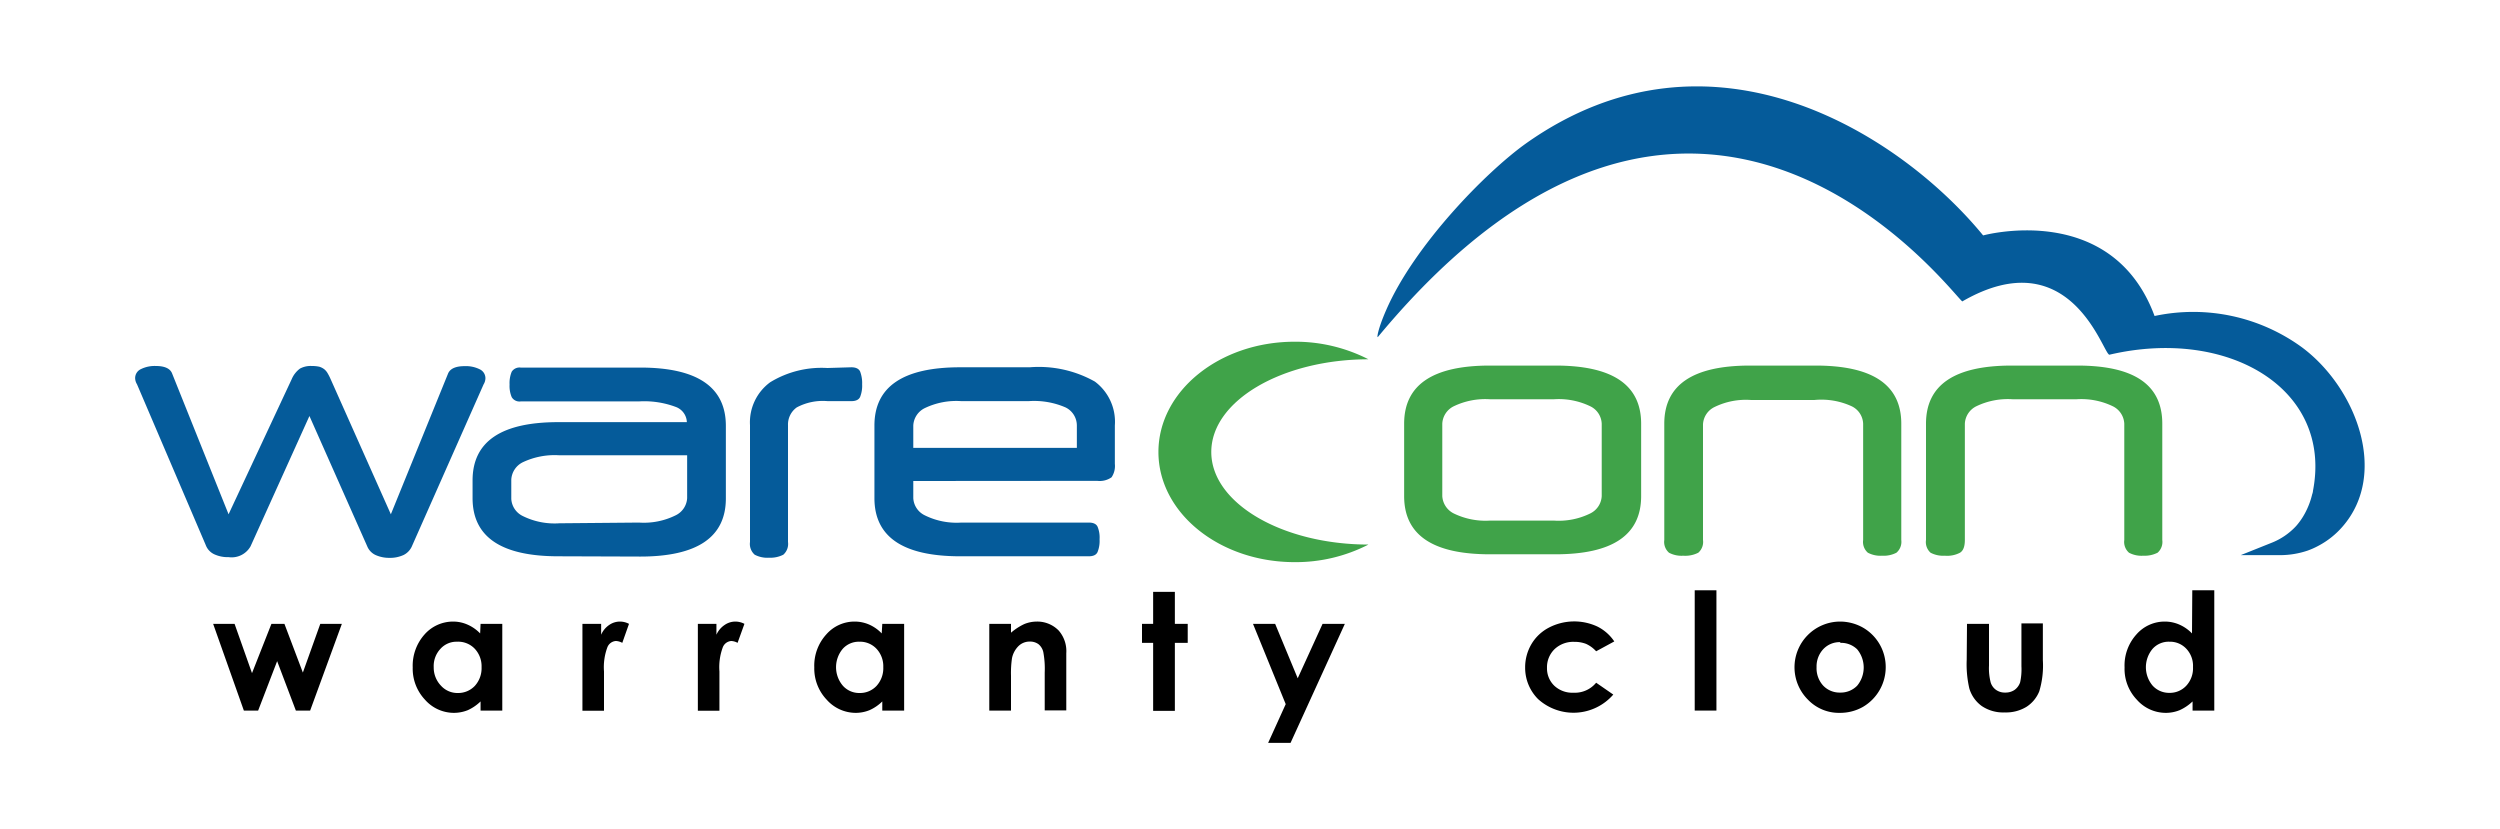
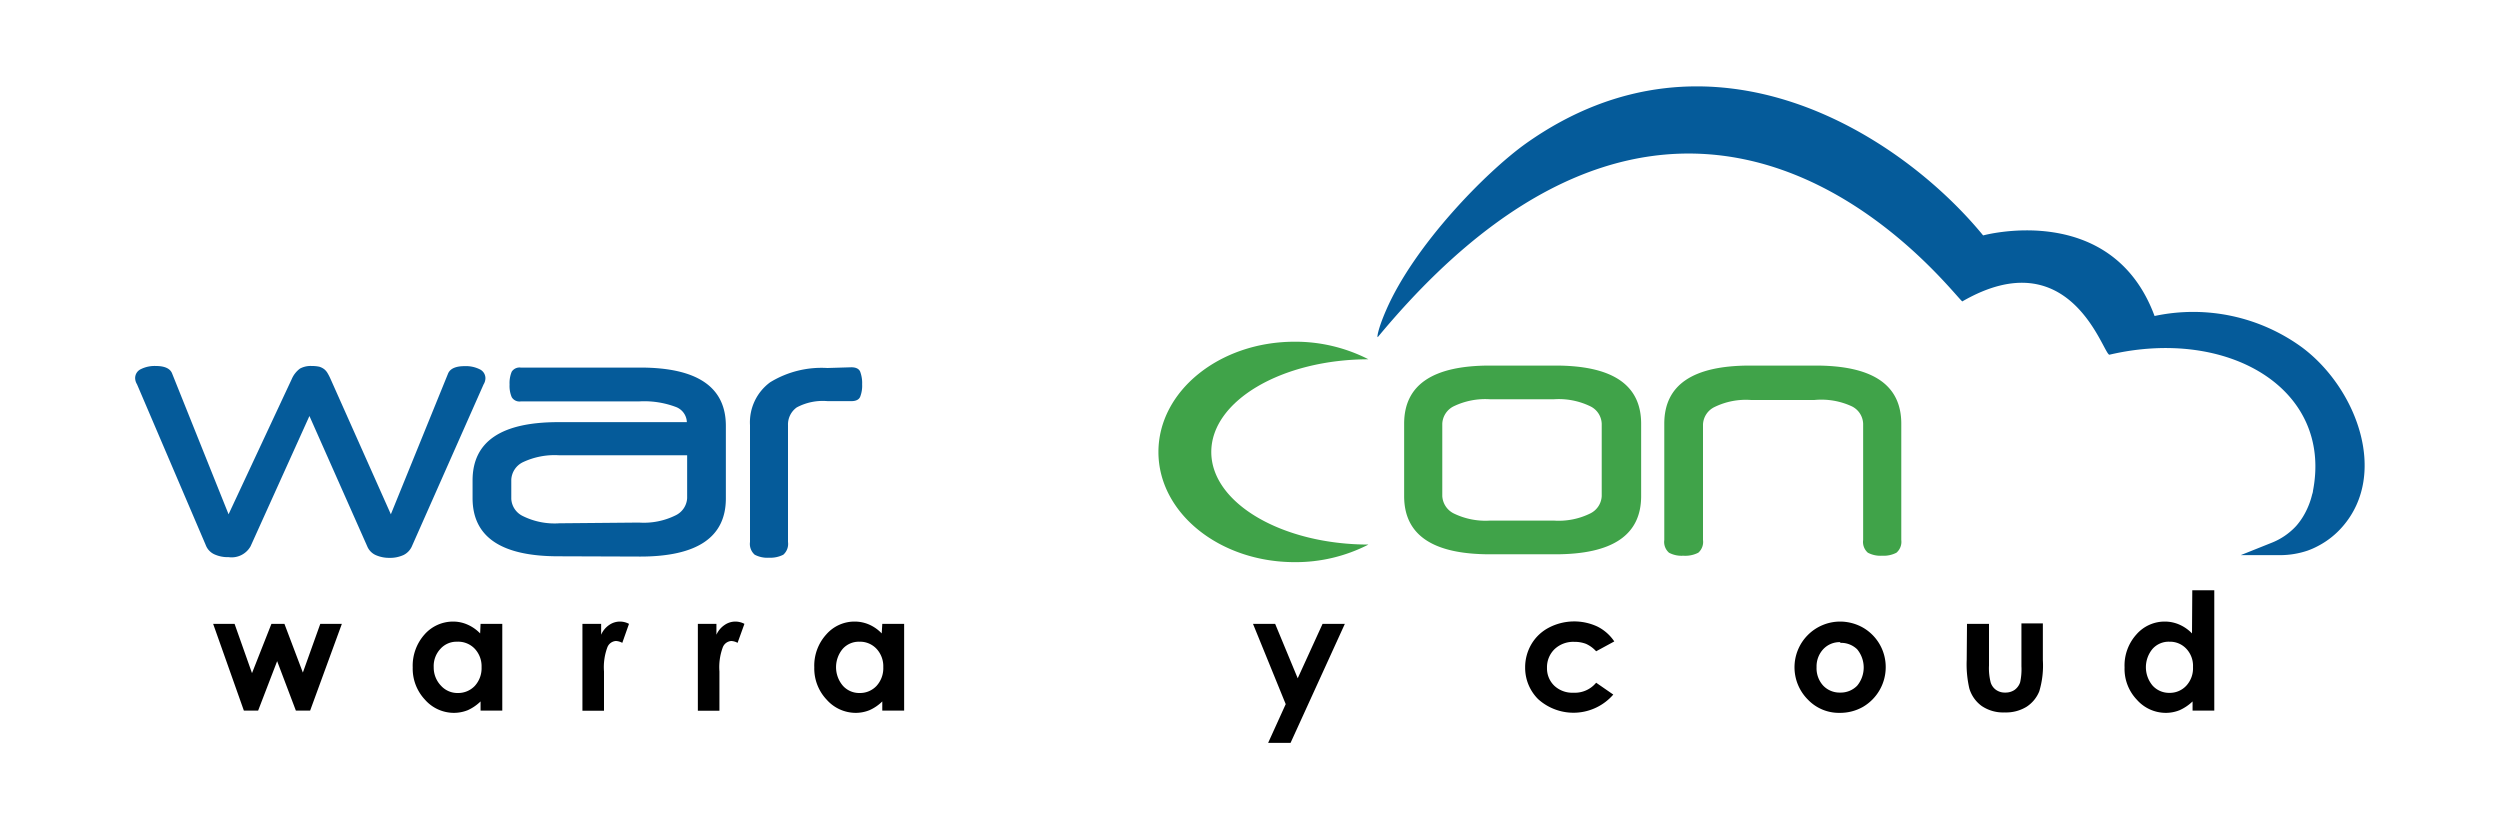
<svg xmlns="http://www.w3.org/2000/svg" id="圖層_1" data-name="圖層 1" viewBox="0 0 175 58">
  <defs>
    <style>.cls-1{fill:#40a349;}.cls-2{fill:#055b9a;}</style>
  </defs>
  <title>wareconnLOGO</title>
  <path d="M14.92,43.67h1.5l1.22,3.45L19,43.67h.91l1.29,3.41,1.22-3.41h1.51l-2.22,6.07h-1L19.4,46.28l-1.33,3.46h-1Z" />
  <path d="M33.64,43.67h1.52v6.07H33.64V49.1a3.15,3.15,0,0,1-.89.61,2.63,2.63,0,0,1-1,.19,2.7,2.7,0,0,1-2-.92,3.17,3.17,0,0,1-.86-2.26,3.29,3.29,0,0,1,.83-2.31,2.66,2.66,0,0,1,2-.9,2.48,2.48,0,0,1,1,.21,2.76,2.76,0,0,1,.89.62ZM32,44.92a1.51,1.51,0,0,0-1.17.5,1.76,1.76,0,0,0-.47,1.28A1.83,1.83,0,0,0,30.87,48a1.55,1.55,0,0,0,1.18.51,1.6,1.6,0,0,0,1.19-.5,1.84,1.84,0,0,0,.47-1.31,1.79,1.79,0,0,0-.47-1.28A1.6,1.6,0,0,0,32,44.92Z" />
  <path d="M40.77,43.67h1.31v.76a1.6,1.6,0,0,1,.56-.68,1.32,1.32,0,0,1,.77-.24,1.36,1.36,0,0,1,.62.16L43.56,45a1,1,0,0,0-.45-.13.69.69,0,0,0-.59.43A4,4,0,0,0,42.28,47v2.75H40.77Z" />
  <path d="M48.85,43.67h1.3v.76a1.61,1.61,0,0,1,.57-.68,1.32,1.32,0,0,1,.77-.24,1.36,1.36,0,0,1,.62.16L51.63,45a1,1,0,0,0-.44-.13.69.69,0,0,0-.59.43A4,4,0,0,0,50.36,47v2.75H48.85Z" />
  <path d="M61.76,43.67h1.53v6.07H61.76V49.1a3,3,0,0,1-.89.61,2.58,2.58,0,0,1-1,.19,2.72,2.72,0,0,1-2-.92A3.17,3.17,0,0,1,57,46.72a3.25,3.25,0,0,1,.84-2.31,2.62,2.62,0,0,1,2-.9,2.53,2.53,0,0,1,1,.21,2.72,2.72,0,0,1,.88.62Zm-1.6,1.25a1.51,1.51,0,0,0-1.17.5A2,2,0,0,0,59,48a1.53,1.53,0,0,0,1.17.51,1.58,1.58,0,0,0,1.19-.5,1.84,1.84,0,0,0,.47-1.31,1.79,1.79,0,0,0-.47-1.28A1.58,1.58,0,0,0,60.16,44.92Z" />
-   <path d="M69.25,43.67h1.52v.62a4,4,0,0,1,.94-.61,2.35,2.35,0,0,1,.86-.17,2.09,2.09,0,0,1,1.54.63,2.19,2.19,0,0,1,.53,1.59v4H73.13V47.08a6.35,6.35,0,0,0-.1-1.44,1,1,0,0,0-.34-.55,1,1,0,0,0-.6-.18,1.11,1.11,0,0,0-.79.31,1.66,1.66,0,0,0-.46.85,7.25,7.25,0,0,0-.07,1.23v2.44H69.25Z" />
-   <path d="M80.72,41.43h1.52v2.24h.9V45h-.9v4.76H80.72V45h-.78V43.67h.78Z" />
  <path d="M87.71,43.67h1.55l1.58,3.81,1.74-3.81h1.56L90.34,52H88.77L90,49.29Z" />
  <path d="M113,44.9l-1.27.69a2.14,2.14,0,0,0-.71-.52,2.23,2.23,0,0,0-.82-.14,1.9,1.9,0,0,0-1.38.51,1.76,1.76,0,0,0-.53,1.31A1.68,1.68,0,0,0,108.8,48a1.84,1.84,0,0,0,1.34.49,1.93,1.93,0,0,0,1.59-.7l1.2.83a3.69,3.69,0,0,1-5.26.32,3.1,3.1,0,0,1-.91-2.22,3.19,3.19,0,0,1,.44-1.63,3.06,3.06,0,0,1,1.23-1.16,3.84,3.84,0,0,1,3.39-.07A3.08,3.08,0,0,1,113,44.9Z" />
-   <path d="M118.63,41.32h1.52v8.42h-1.52Z" />
  <path d="M128.81,43.51a3.26,3.26,0,0,1,1.61.43A3.18,3.18,0,0,1,132,46.7a3.22,3.22,0,0,1-1.59,2.78,3.24,3.24,0,0,1-1.63.42,3,3,0,0,1-2.23-.93,3.2,3.2,0,0,1,2.23-5.46Zm0,1.44a1.57,1.57,0,0,0-1.18.49,1.77,1.77,0,0,0-.47,1.26,1.8,1.8,0,0,0,.46,1.29,1.58,1.58,0,0,0,1.19.49A1.6,1.6,0,0,0,130,48a2,2,0,0,0,0-2.55A1.61,1.61,0,0,0,128.83,45Z" />
  <path d="M137.69,43.67h1.54v2.92a4,4,0,0,0,.12,1.19,1,1,0,0,0,.37.51,1.06,1.06,0,0,0,.65.19,1.12,1.12,0,0,0,.64-.18,1.07,1.07,0,0,0,.4-.54,4.23,4.23,0,0,0,.09-1.12v-3H143v2.57a6.28,6.28,0,0,1-.25,2.18,2.32,2.32,0,0,1-.9,1.09,2.75,2.75,0,0,1-1.52.39,2.67,2.67,0,0,1-1.61-.45,2.33,2.33,0,0,1-.87-1.24,7.51,7.51,0,0,1-.18-2Z" />
  <path d="M153.46,41.32H155v8.42h-1.52V49.1a3.19,3.19,0,0,1-.9.61,2.58,2.58,0,0,1-1,.19,2.7,2.7,0,0,1-2-.92,3.12,3.12,0,0,1-.86-2.26,3.24,3.24,0,0,1,.83-2.31,2.62,2.62,0,0,1,2-.9,2.53,2.53,0,0,1,1,.21,2.76,2.76,0,0,1,.89.62Zm-1.6,3.6a1.51,1.51,0,0,0-1.18.5,2,2,0,0,0,0,2.57,1.55,1.55,0,0,0,1.17.51,1.57,1.57,0,0,0,1.19-.5,1.8,1.8,0,0,0,.47-1.31,1.74,1.74,0,0,0-.47-1.28A1.56,1.56,0,0,0,151.86,44.92Z" />
  <path class="cls-1" d="M98.29,29.66c0-2.72,2-4.07,6-4.07h4.59c4,0,6,1.35,6,4.07v5.07c0,2.72-2,4.07-6,4.07h-4.59c-4,0-6-1.35-6-4.07Zm13.83,0a1.41,1.41,0,0,0-.8-1.22,5.07,5.07,0,0,0-2.57-.49h-4.42a5.09,5.09,0,0,0-2.57.49,1.43,1.43,0,0,0-.8,1.22v5.07a1.45,1.45,0,0,0,.8,1.21,5.08,5.08,0,0,0,2.57.5h4.42a5,5,0,0,0,2.57-.5,1.43,1.43,0,0,0,.8-1.21Z" />
  <path class="cls-1" d="M117.83,38.9a1.86,1.86,0,0,1-1-.21,1,1,0,0,1-.33-.89V29.66c0-2.72,2-4.07,6-4.07h4.59c4,0,6,1.35,6,4.07V37.8a1,1,0,0,1-.34.89,1.93,1.93,0,0,1-1,.21,1.89,1.89,0,0,1-1-.21,1,1,0,0,1-.33-.89V29.66a1.41,1.41,0,0,0-.8-1.22A5.07,5.07,0,0,0,127,28h-4.42a5,5,0,0,0-2.56.49,1.42,1.42,0,0,0-.81,1.22V37.8a1,1,0,0,1-.33.89A2,2,0,0,1,117.83,38.9Z" />
-   <path class="cls-1" d="M136.14,38.9a1.89,1.89,0,0,1-1-.21,1,1,0,0,1-.32-.89V29.66c0-2.72,2-4.07,6-4.07h4.59c4,0,5.95,1.35,5.95,4.07V37.8a1,1,0,0,1-.33.89,2,2,0,0,1-1,.21,1.86,1.86,0,0,1-1-.21,1,1,0,0,1-.33-.89V29.66a1.43,1.43,0,0,0-.8-1.22,5.07,5.07,0,0,0-2.57-.49h-4.42a5.07,5.07,0,0,0-2.57.49,1.43,1.43,0,0,0-.8,1.22V37.8c0,.45-.11.75-.34.89A1.93,1.93,0,0,1,136.14,38.9Z" />
  <path class="cls-2" d="M17.54,38.24A1.52,1.52,0,0,1,16,39a2.25,2.25,0,0,1-1-.2,1.16,1.16,0,0,1-.6-.65L9.59,26.9a.85.85,0,0,1-.13-.44.69.69,0,0,1,.4-.62,2.17,2.17,0,0,1,1.06-.22c.61,0,1,.18,1.13.53L16,36l4.42-9.46A1.79,1.79,0,0,1,21,25.8a1.57,1.57,0,0,1,.83-.18,2.4,2.4,0,0,1,.52.05,1.08,1.08,0,0,1,.34.17,1,1,0,0,1,.24.28,3.87,3.87,0,0,1,.21.41L27.36,36l4-9.84c.14-.35.53-.53,1.16-.53a2.17,2.17,0,0,1,1.06.22.69.69,0,0,1,.4.62.85.85,0,0,1-.13.44l-5,11.29a1.24,1.24,0,0,1-.6.65,2.26,2.26,0,0,1-1,.2,2.32,2.32,0,0,1-.94-.19,1.15,1.15,0,0,1-.6-.61l-4.05-9.13Z" />
  <path class="cls-2" d="M39.08,38.94q-6,0-6-4.07V33.63q0-4.08,6-4.08h9v0a1.18,1.18,0,0,0-.79-1.07,6.28,6.28,0,0,0-2.58-.38H36.45a.63.63,0,0,1-.63-.3,2,2,0,0,1-.15-.88,2.09,2.09,0,0,1,.15-.9.65.65,0,0,1,.63-.29h8.36q6,0,6,4.08v5.08q0,4.07-6,4.07Zm5.65-2.36a5,5,0,0,0,2.57-.51,1.42,1.42,0,0,0,.8-1.2v-3H39.16a5.2,5.2,0,0,0-2.57.49,1.44,1.44,0,0,0-.8,1.22v1.34a1.42,1.42,0,0,0,.8,1.2,5,5,0,0,0,2.57.51Z" />
  <path class="cls-2" d="M59.59,25.71c.32,0,.53.1.62.3a2.29,2.29,0,0,1,.14.89,2.14,2.14,0,0,1-.14.88c-.09.2-.3.3-.62.3H57.94a3.87,3.87,0,0,0-2.17.44,1.47,1.47,0,0,0-.61,1.24v8.18a1,1,0,0,1-.33.89,2,2,0,0,1-1,.21,1.89,1.89,0,0,1-1-.21,1,1,0,0,1-.33-.89V29.76a3.48,3.48,0,0,1,1.41-3,6.88,6.88,0,0,1,4-1Z" />
-   <path class="cls-2" d="M63.93,33.67v1.2a1.42,1.42,0,0,0,.8,1.2,5,5,0,0,0,2.57.51h8.91c.33,0,.53.1.62.29a2,2,0,0,1,.14.88,2.09,2.09,0,0,1-.14.89c-.09.2-.29.3-.62.3h-9q-6,0-6-4.07V29.79q0-4.08,6-4.08h4.87a8,8,0,0,1,4.56,1,3.51,3.51,0,0,1,1.4,3.07v2.69a1.42,1.42,0,0,1-.23.94,1.44,1.44,0,0,1-1,.25Zm0-2.32H75.38V29.79a1.41,1.41,0,0,0-.79-1.27A5.53,5.53,0,0,0,72,28.08H67.3a5.09,5.09,0,0,0-2.57.49,1.43,1.43,0,0,0-.8,1.22Z" />
  <path class="cls-2" d="M150.82,22.12h0c-3-8.11-12-5.64-12-5.64h0c-5.73-7-19-15.64-32-6.44-2.8,2-7.81,7.11-9.79,11.67-.59,1.35-.67,2-.57,1.87,22.33-26.94,40-3.21,40.9-2.48h0c7.62-4.4,9.86,3.73,10.3,3.73h0c8.26-1.94,15.63,2.34,14.25,9.52h0s0,.1-.06.26a5.39,5.39,0,0,1-.52,1.35,4.72,4.72,0,0,1-.6.86A4.66,4.66,0,0,1,159,38l-2.15.86,2.78,0a6,6,0,0,0,1.91-.32,5.4,5.4,0,0,0,.74-.33,5.83,5.83,0,0,0,1.7-1.35c3.24-3.72.95-9.74-2.86-12.56A12.93,12.93,0,0,0,150.82,22.12Z" />
  <path class="cls-1" d="M84.79,31.64c0-3.58,4.94-6.48,11-6.49a11.23,11.23,0,0,0-5.16-1.23c-5.27,0-9.54,3.46-9.54,7.72s4.27,7.71,9.54,7.71a11.11,11.11,0,0,0,5.16-1.23C89.73,38.11,84.79,35.21,84.79,31.64Z" />
</svg>